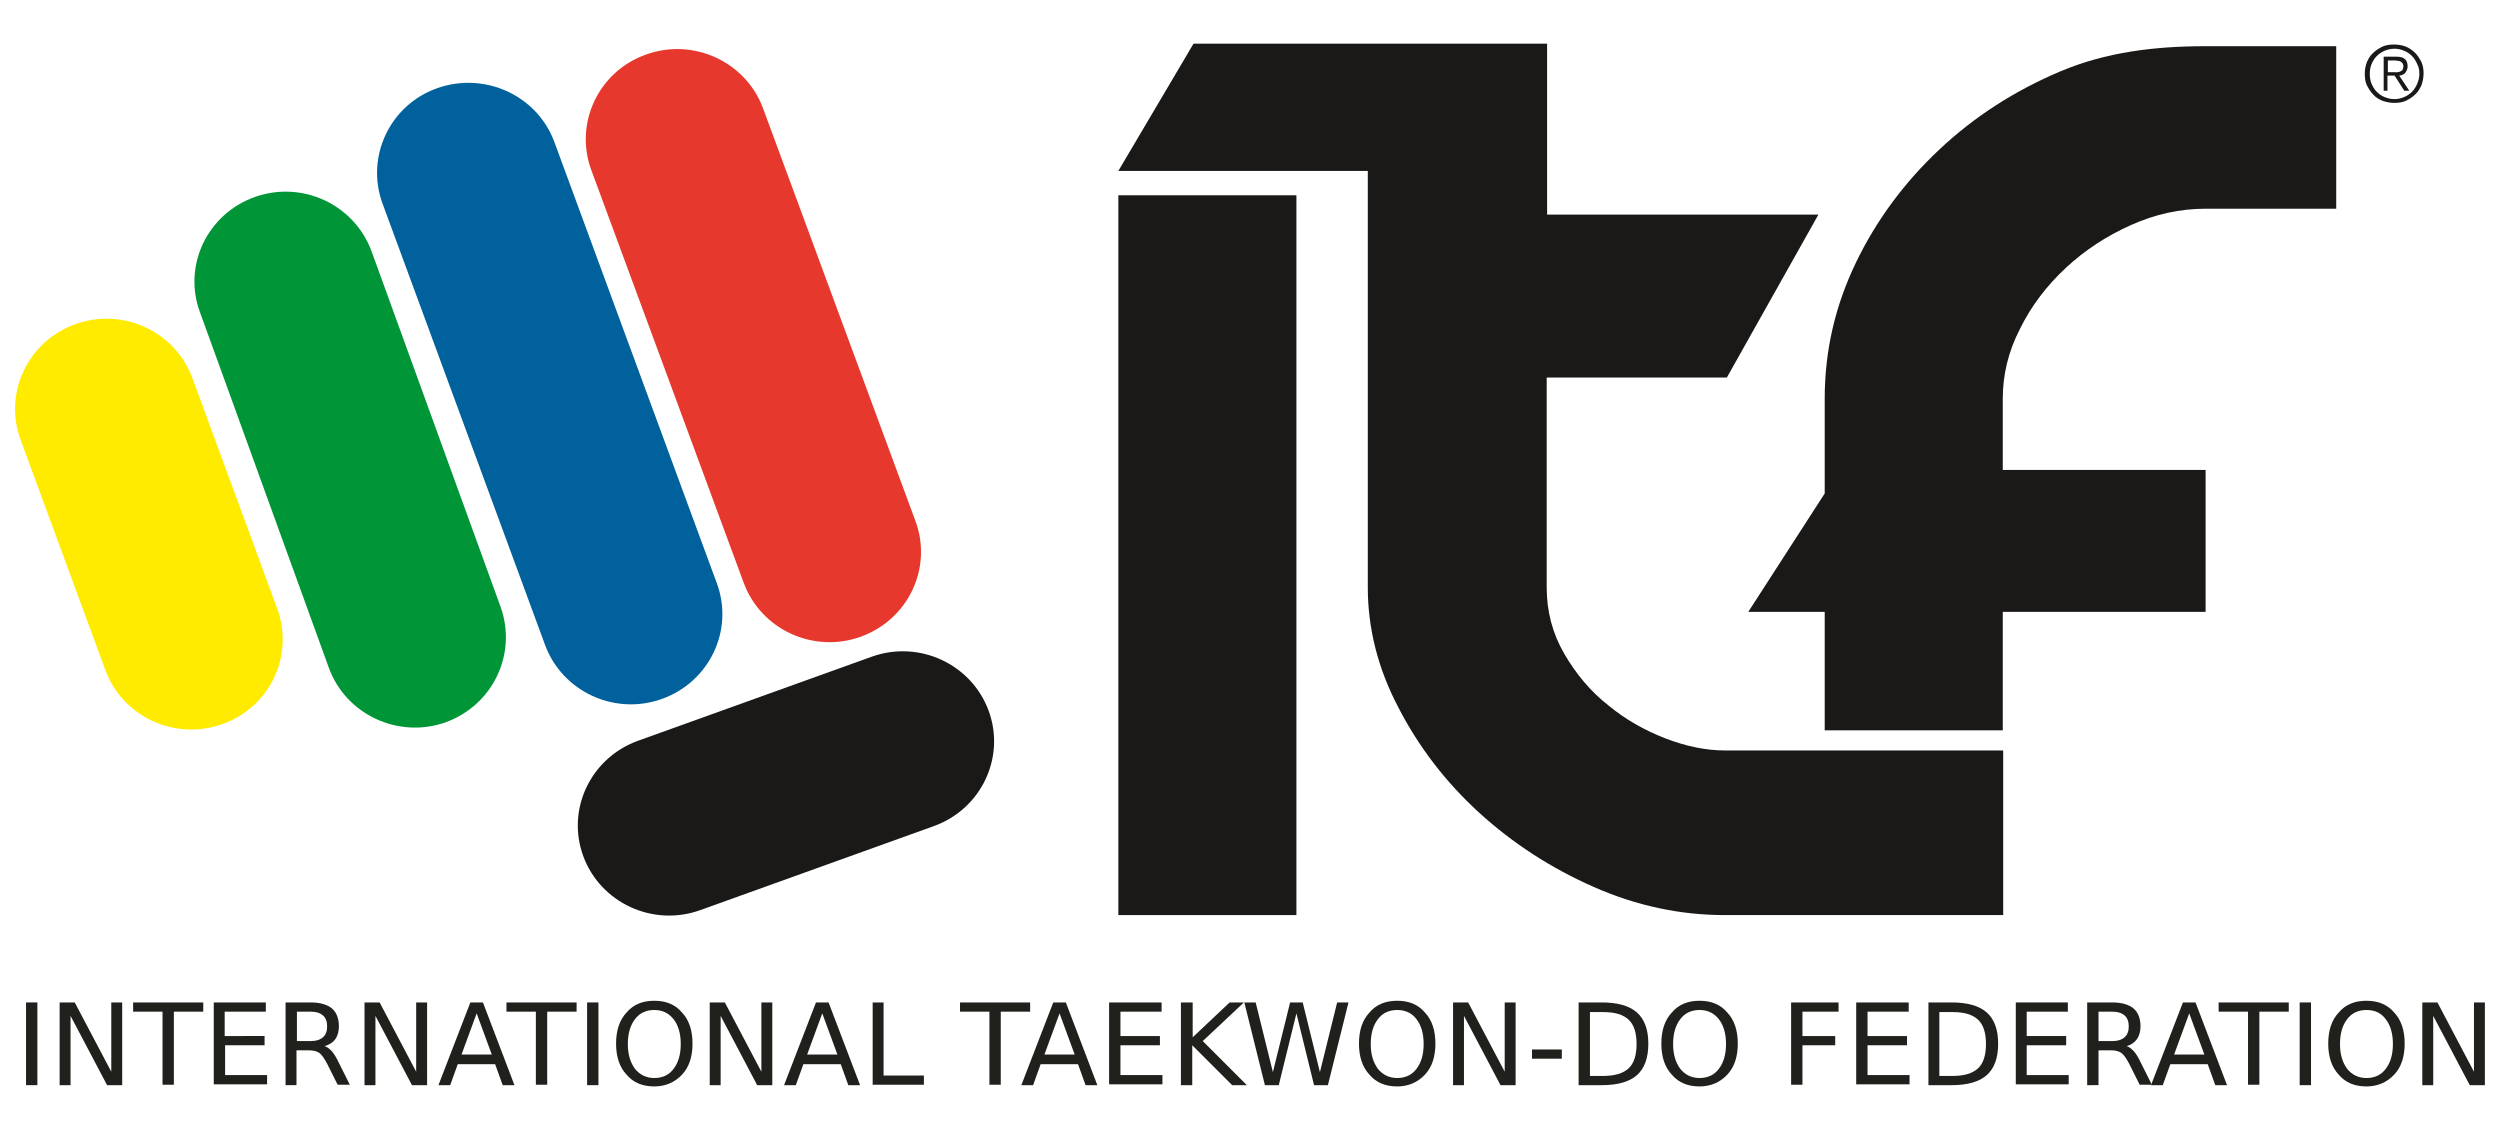
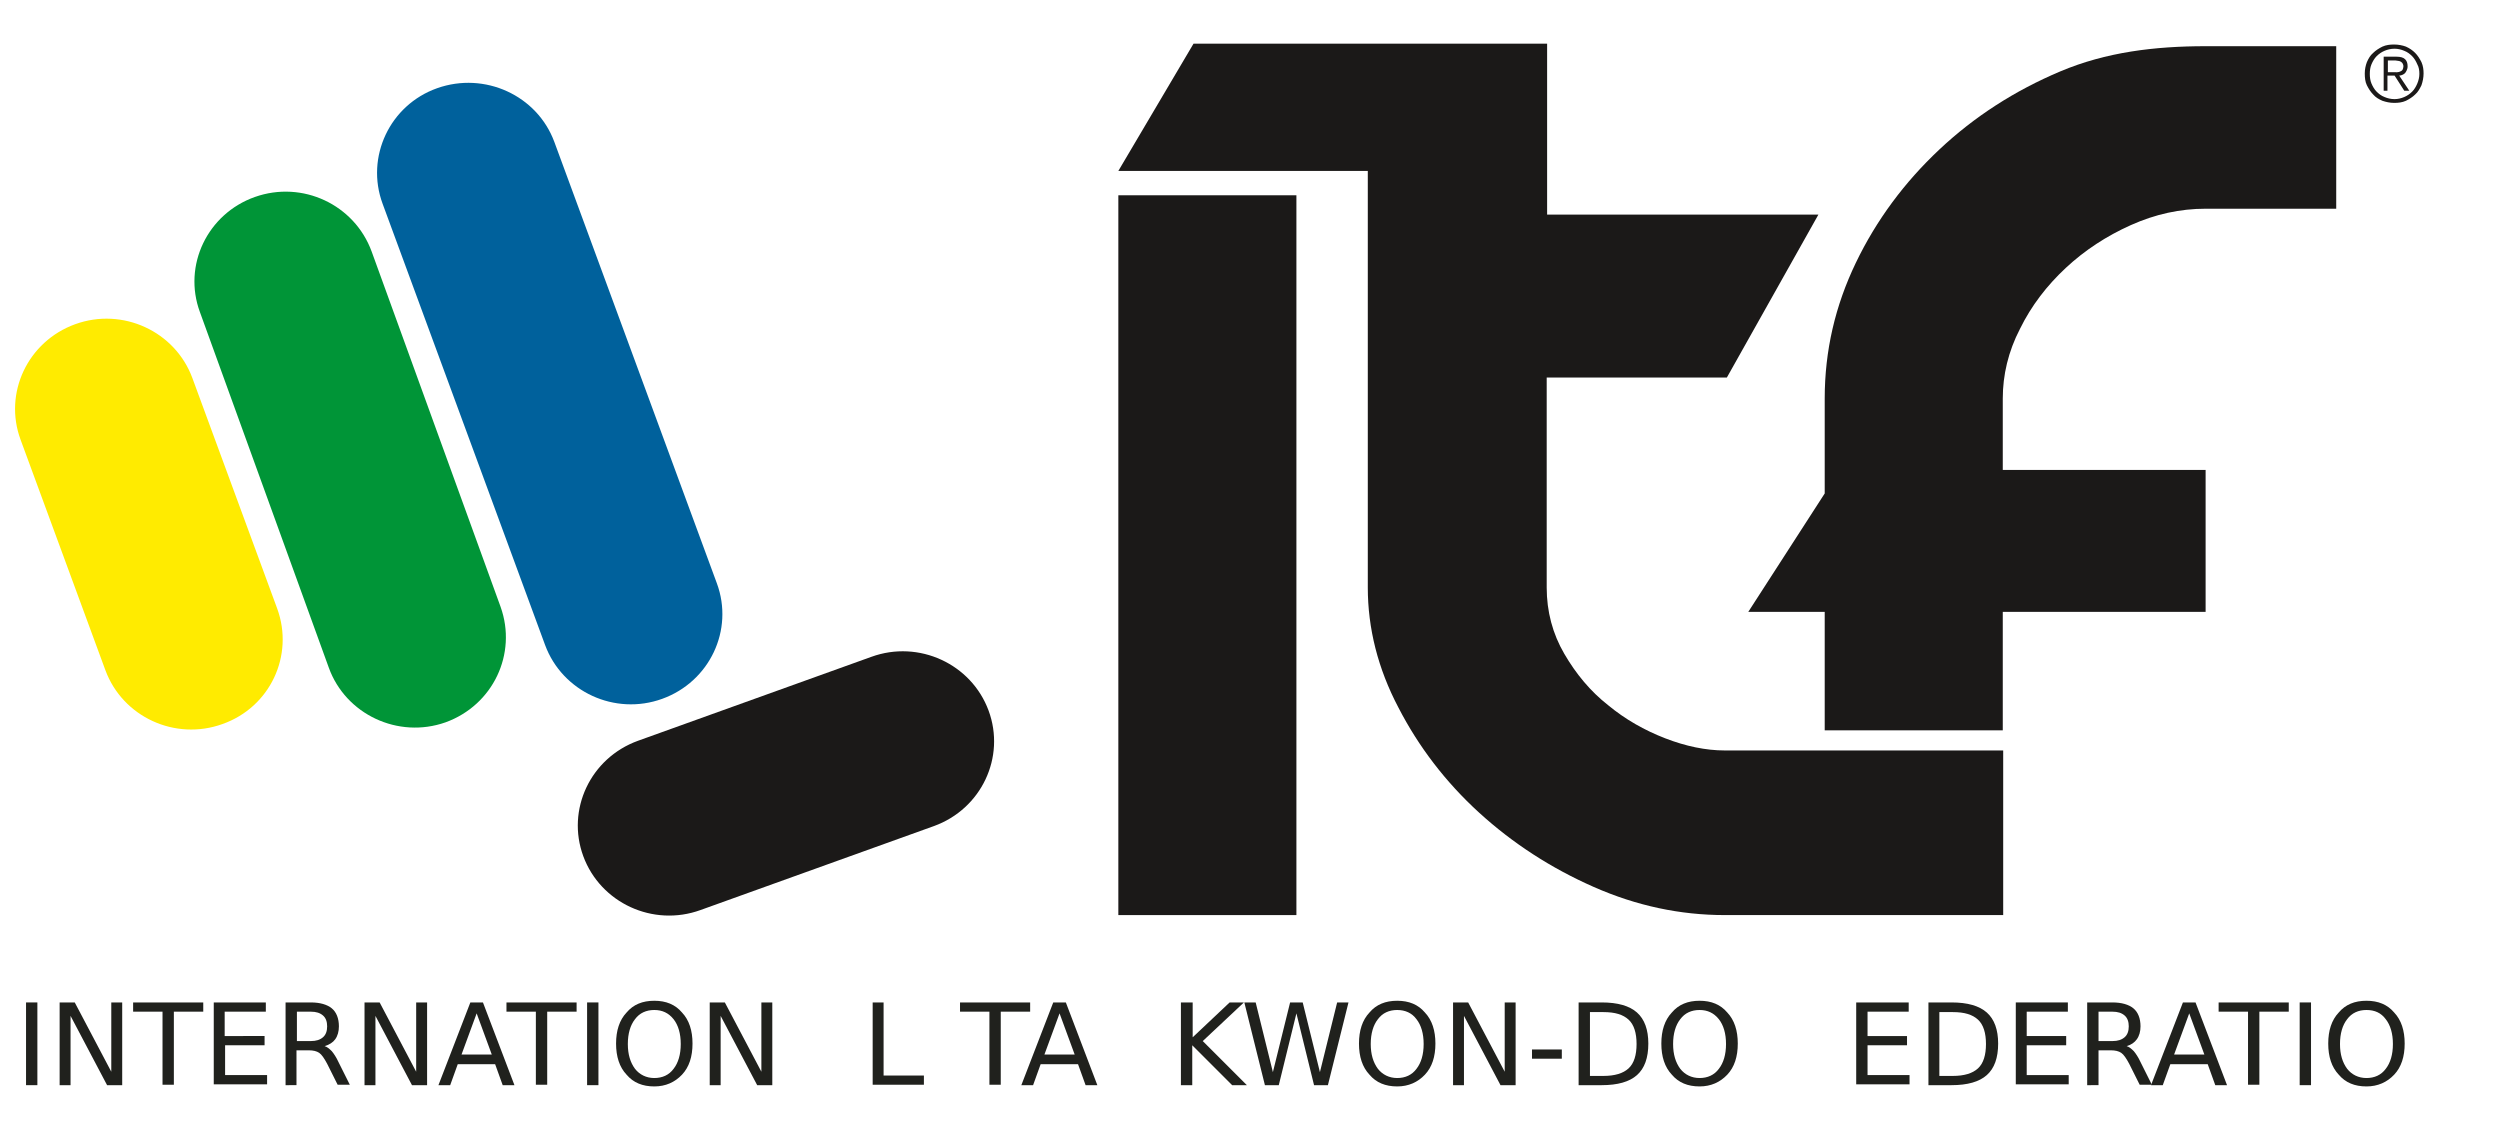
<svg xmlns="http://www.w3.org/2000/svg" version="1.1" id="svg25" x="0px" y="0px" viewBox="0 0 595.3 267" style="enable-background:new 0 0 595.3 267;" xml:space="preserve">
  <style type="text/css">
	.st0{fill-rule:evenodd;clip-rule:evenodd;fill:#FFEB00;}
	.st1{fill-rule:evenodd;clip-rule:evenodd;fill:#1B1918;}
	.st2{fill-rule:evenodd;clip-rule:evenodd;fill:#009537;}
	.st3{fill-rule:evenodd;clip-rule:evenodd;fill:#E7382E;}
	.st4{fill-rule:evenodd;clip-rule:evenodd;fill:#00619C;}
	.st5{fill:#20211D;}
</style>
  <g id="Layer1000">
    <path id="path2" class="st0" d="M66,144.9L45.8,90c-4.1-11.1-16.6-16.9-27.9-12.8c-11.3,4.1-17.1,16.4-13,27.5l20.2,54.9   c4.1,11.1,16.6,16.9,27.9,12.8C64.3,168.4,70.1,156.1,66,144.9L66,144.9z" />
    <path id="path4" class="st1" d="M235.4,169.2c-4.1-11.1-16.6-16.9-27.9-12.8l-55.6,20c-11.3,4.1-17.1,16.4-13,27.5   c4.1,11.1,16.6,16.9,27.9,12.8l55.6-20C233.7,192.6,239.5,180.3,235.4,169.2L235.4,169.2z" />
    <path id="path6" class="st2" d="M119.2,144.5L88.5,59.9c-4.1-11.2-16.5-17-27.8-13c-11.3,4-17.2,16.3-13.1,27.4L78.3,159   c4,11.1,16.5,17,27.8,13C117.4,167.9,123.2,155.7,119.2,144.5L119.2,144.5z" />
-     <path id="path8" class="st3" d="M218,124.1l-36.3-98.3c-4.1-11.1-16.6-16.9-27.9-12.8c-11.3,4-17.1,16.4-13,27.5l36.3,98.3   c4.1,11.1,16.6,16.9,27.9,12.8C216.3,147.5,222.1,135.2,218,124.1L218,124.1z" />
    <path id="path10" class="st4" d="M170.7,138.9L132,33.8C127.9,22.7,115.4,17,104.1,21c-11.3,4-17.1,16.4-13,27.5l38.7,105.1   c4.1,11.1,16.6,16.9,27.9,12.8C169,162.3,174.8,150,170.7,138.9L170.7,138.9z" />
    <path id="path12" class="st1" d="M556.3,11v38.7h-31.1c-6.1,0-12,1.3-17.8,3.9c-5.8,2.6-11,6-15.5,10.2c-4.5,4.2-8.2,9-10.9,14.5   c-2.8,5.4-4.1,11-4.1,16.6v17h48.3v33.8h-48.3v28.2h-42.4v-28.2h-18.2l18.2-28.2V94.9c0-11.4,2.5-22.1,7.4-32.3   c4.9-10.2,11.6-19.2,19.9-27c8.3-7.8,17.9-14,28.8-18.6c10.9-4.6,22.5-6,34.6-6L556.3,11z" />
    <path id="path14" class="st1" d="M266.3,46.5h42.4v171.4h-42.4V46.5z" />
    <path id="path16" class="st1" d="M368.3,89.9v50c0,5.7,1.4,11,4.2,15.8c2.8,4.8,6.2,8.9,10.4,12.2c4.1,3.4,8.7,6,13.6,7.9   c4.9,1.9,9.7,2.9,14.2,2.9H477v39.2h-66.3c-10.6,0-21-2.2-31.2-6.7c-10.2-4.5-19.3-10.4-27.3-17.7c-8-7.3-14.4-15.7-19.2-25   c-4.9-9.3-7.3-18.9-7.3-28.6V40.7h-59.4l17.9-30.3h66.5h17.7v40.7H433l-21.8,38.8L368.3,89.9z" />
    <g id="text20">
      <path id="path33" class="st5" d="M6.2,238.7h2.7v19.7H6.2V238.7z" />
      <path id="path35" class="st5" d="M14.2,238.7h3.6l8.7,16.5v-16.5h2.6v19.7h-3.6l-8.7-16.5v16.5h-2.6L14.2,238.7z" />
      <path id="path37" class="st5" d="M31.7,238.7h16.7v2.2h-7v17.4h-2.7v-17.4h-7V238.7z" />
      <path id="path39" class="st5" d="M50.9,238.7h12.4v2.2h-9.8v5.8H63v2.2h-9.4v7.1h10v2.2H50.9V238.7z" />
      <path id="path41" class="st5" d="M77.3,249.1c0.6,0.2,1.1,0.6,1.7,1.2c0.5,0.6,1.1,1.5,1.6,2.6l2.7,5.4h-2.9l-2.5-5    c-0.7-1.3-1.3-2.2-1.9-2.6c-0.6-0.4-1.4-0.6-2.5-0.6h-2.9v8.3H68v-19.7h6c2.2,0,3.9,0.5,5,1.4s1.7,2.4,1.7,4.3    c0,1.2-0.3,2.3-0.9,3.1C79.3,248.2,78.4,248.8,77.3,249.1z M70.7,240.9v7H74c1.3,0,2.2-0.3,2.9-0.9c0.7-0.6,1-1.5,1-2.6    s-0.3-2-1-2.6c-0.7-0.6-1.6-0.9-2.9-0.9H70.7z" />
      <path id="path43" class="st5" d="M86.8,238.7h3.6l8.7,16.5v-16.5h2.6v19.7h-3.6l-8.7-16.5v16.5h-2.6L86.8,238.7z" />
      <path id="path45" class="st5" d="M113.5,241.3l-3.6,9.8h7.2L113.5,241.3z M112,238.7h3l7.5,19.7h-2.8l-1.8-5h-8.9l-1.8,5h-2.8    L112,238.7z" />
      <path id="path47" class="st5" d="M120.6,238.7h16.7v2.2h-7v17.4h-2.7v-17.4h-7L120.6,238.7z" />
      <path id="path49" class="st5" d="M139.8,238.7h2.7v19.7h-2.7V238.7z" />
      <path id="path51" class="st5" d="M155.8,240.5c-1.9,0-3.5,0.7-4.6,2.2c-1.1,1.4-1.7,3.4-1.7,5.9c0,2.5,0.6,4.4,1.7,5.9    c1.1,1.4,2.7,2.2,4.6,2.2s3.5-0.7,4.6-2.2c1.1-1.4,1.7-3.4,1.7-5.9c0-2.5-0.6-4.5-1.7-5.9C159.2,241.2,157.7,240.5,155.8,240.5z     M155.8,238.3c2.8,0,5,0.9,6.6,2.8c1.7,1.8,2.5,4.3,2.5,7.4c0,3.1-0.8,5.6-2.5,7.4c-1.7,1.8-3.9,2.8-6.6,2.8c-2.8,0-5-0.9-6.6-2.8    c-1.7-1.8-2.5-4.3-2.5-7.4s0.8-5.6,2.5-7.4C150.8,239.2,153,238.3,155.8,238.3z" />
      <path id="path53" class="st5" d="M169,238.7h3.6l8.7,16.5v-16.5h2.6v19.7h-3.6l-8.7-16.5v16.5H169L169,238.7z" />
-       <path id="path55" class="st5" d="M195.8,241.3l-3.6,9.8h7.2L195.8,241.3z M194.3,238.7h3l7.5,19.7h-2.8l-1.8-5h-8.9l-1.8,5h-2.8    L194.3,238.7z" />
      <path id="path57" class="st5" d="M207.7,238.7h2.7v17.4h9.6v2.2h-12.2V238.7z" />
      <path id="path59" class="st5" d="M228.6,238.7h16.7v2.2h-7v17.4h-2.7v-17.4h-7L228.6,238.7z" />
      <path id="path61" class="st5" d="M252.3,241.3l-3.6,9.8h7.2L252.3,241.3z M250.8,238.7h3l7.5,19.7h-2.8l-1.8-5h-8.9l-1.8,5h-2.8    L250.8,238.7z" />
-       <path id="path63" class="st5" d="M264.2,238.7h12.4v2.2h-9.8v5.8h9.4v2.2h-9.4v7.1h10v2.2h-12.7V238.7z" />
      <path id="path65" class="st5" d="M281.3,238.7h2.7v8.3l8.8-8.3h3.4l-9.8,9.2l10.5,10.5h-3.5l-9.5-9.5v9.5h-2.7V238.7z" />
      <path id="path67" class="st5" d="M296.3,238.7h2.7l4.1,16.6l4.1-16.6h3l4.1,16.6l4.1-16.6h2.7l-4.9,19.7h-3.3l-4.2-17.1l-4.2,17.1    h-3.3L296.3,238.7z" />
      <path id="path69" class="st5" d="M332.7,240.5c-1.9,0-3.5,0.7-4.6,2.2c-1.1,1.4-1.7,3.4-1.7,5.9c0,2.5,0.6,4.4,1.7,5.9    c1.1,1.4,2.7,2.2,4.6,2.2s3.5-0.7,4.6-2.2c1.1-1.4,1.7-3.4,1.7-5.9c0-2.5-0.6-4.5-1.7-5.9C336.2,241.2,334.6,240.5,332.7,240.5z     M332.7,238.3c2.8,0,5,0.9,6.6,2.8c1.7,1.8,2.5,4.3,2.5,7.4c0,3.1-0.8,5.6-2.5,7.4c-1.7,1.8-3.9,2.8-6.6,2.8c-2.8,0-5-0.9-6.6-2.8    c-1.7-1.8-2.5-4.3-2.5-7.4s0.8-5.6,2.5-7.4C327.7,239.2,329.9,238.3,332.7,238.3z" />
      <path id="path71" class="st5" d="M346,238.7h3.6l8.7,16.5v-16.5h2.6v19.7h-3.6l-8.7-16.5v16.5H346V238.7z" />
      <path id="path73" class="st5" d="M364.8,249.9h7.1v2.2h-7.1V249.9z" />
      <path id="path75" class="st5" d="M378.6,240.9v15.3h3.2c2.7,0,4.7-0.6,6-1.8c1.3-1.2,1.9-3.2,1.9-5.8c0-2.6-0.6-4.6-1.9-5.8    c-1.3-1.2-3.2-1.8-6-1.8H378.6z M375.9,238.7h5.5c3.8,0,6.6,0.8,8.4,2.4c1.8,1.6,2.7,4.1,2.7,7.4c0,3.4-0.9,5.9-2.7,7.5    s-4.6,2.4-8.4,2.4h-5.5V238.7z" />
      <path id="path77" class="st5" d="M404.7,240.5c-1.9,0-3.5,0.7-4.6,2.2c-1.1,1.4-1.7,3.4-1.7,5.9c0,2.5,0.6,4.4,1.7,5.9    c1.1,1.4,2.7,2.2,4.6,2.2s3.5-0.7,4.6-2.2c1.1-1.4,1.7-3.4,1.7-5.9c0-2.5-0.6-4.5-1.7-5.9C408.1,241.2,406.6,240.5,404.7,240.5z     M404.7,238.3c2.8,0,5,0.9,6.6,2.8c1.7,1.8,2.5,4.3,2.5,7.4c0,3.1-0.8,5.6-2.5,7.4c-1.7,1.8-3.9,2.8-6.6,2.8c-2.8,0-5-0.9-6.6-2.8    c-1.7-1.8-2.5-4.3-2.5-7.4s0.8-5.6,2.5-7.4C399.7,239.2,401.9,238.3,404.7,238.3z" />
-       <path id="path79" class="st5" d="M426.5,238.7h11.3v2.2h-8.6v5.8h7.8v2.2h-7.8v9.4h-2.7V238.7z" />
      <path id="path81" class="st5" d="M442.1,238.7h12.4v2.2h-9.8v5.8h9.4v2.2h-9.4v7.1h10v2.2h-12.7V238.7z" />
      <path id="path83" class="st5" d="M461.8,240.9v15.3h3.2c2.7,0,4.7-0.6,6-1.8c1.3-1.2,1.9-3.2,1.9-5.8c0-2.6-0.6-4.6-1.9-5.8    c-1.3-1.2-3.2-1.8-6-1.8H461.8z M459.2,238.7h5.5c3.8,0,6.6,0.8,8.4,2.4c1.8,1.6,2.7,4.1,2.7,7.4c0,3.4-0.9,5.9-2.7,7.5    s-4.6,2.4-8.4,2.4h-5.5V238.7z" />
      <path id="path85" class="st5" d="M480,238.7h12.4v2.2h-9.8v5.8h9.4v2.2h-9.4v7.1h10v2.2H480V238.7z" />
      <path id="path87" class="st5" d="M506.4,249.1c0.6,0.2,1.1,0.6,1.7,1.2c0.5,0.6,1.1,1.5,1.6,2.6l2.7,5.4h-2.9l-2.5-5    c-0.7-1.3-1.3-2.2-1.9-2.6c-0.6-0.4-1.4-0.6-2.5-0.6h-2.9v8.3H497v-19.7h6c2.2,0,3.9,0.5,5,1.4s1.7,2.4,1.7,4.3    c0,1.2-0.3,2.3-0.9,3.1C508.3,248.2,507.5,248.8,506.4,249.1z M499.7,240.9v7h3.3c1.3,0,2.2-0.3,2.9-0.9c0.7-0.6,1-1.5,1-2.6    s-0.3-2-1-2.6c-0.7-0.6-1.6-0.9-2.9-0.9H499.7z" />
      <path id="path89" class="st5" d="M521.3,241.3l-3.6,9.8h7.2L521.3,241.3z M519.8,238.7h3l7.5,19.7h-2.8l-1.8-5h-8.9l-1.8,5h-2.8    L519.8,238.7z" />
      <path id="path91" class="st5" d="M528.3,238.7H545v2.2h-7v17.4h-2.7v-17.4h-7V238.7z" />
      <path id="path93" class="st5" d="M547.6,238.7h2.7v19.7h-2.7V238.7z" />
      <path id="path95" class="st5" d="M563.5,240.5c-1.9,0-3.5,0.7-4.6,2.2c-1.1,1.4-1.7,3.4-1.7,5.9c0,2.5,0.6,4.4,1.7,5.9    c1.1,1.4,2.7,2.2,4.6,2.2s3.5-0.7,4.6-2.2c1.1-1.4,1.7-3.4,1.7-5.9c0-2.5-0.6-4.5-1.7-5.9C567,241.2,565.5,240.5,563.5,240.5z     M563.5,238.3c2.8,0,5,0.9,6.6,2.8c1.7,1.8,2.5,4.3,2.5,7.4c0,3.1-0.8,5.6-2.5,7.4c-1.7,1.8-3.9,2.8-6.6,2.8c-2.8,0-5-0.9-6.6-2.8    c-1.7-1.8-2.5-4.3-2.5-7.4s0.8-5.6,2.5-7.4C558.5,239.2,560.7,238.3,563.5,238.3z" />
-       <path id="path97" class="st5" d="M576.8,238.7h3.6l8.7,16.5v-16.5h2.6v19.7h-3.6l-8.7-16.5v16.5h-2.6V238.7z" />
    </g>
    <path id="path22" class="st1" d="M572.9,11.1c0.9,0.4,1.6,0.9,2.2,1.5c0.6,0.6,1.1,1.4,1.5,2.2c0.4,0.9,0.5,1.8,0.5,2.7   c0,1-0.2,1.9-0.5,2.8c-0.4,0.8-0.8,1.6-1.5,2.2c-0.6,0.6-1.4,1.1-2.2,1.5c-0.9,0.4-1.8,0.5-2.8,0.5c-1,0-1.9-0.2-2.8-0.5   c-0.9-0.4-1.6-0.8-2.2-1.5c-0.6-0.6-1.1-1.4-1.5-2.2c-0.4-0.8-0.5-1.8-0.5-2.8c0-1,0.2-1.9,0.5-2.7c0.4-0.9,0.8-1.6,1.5-2.2   c0.6-0.6,1.4-1.1,2.2-1.5c0.9-0.4,1.8-0.5,2.8-0.5C571.1,10.6,572.1,10.8,572.9,11.1z M567.8,12.1L567.8,12.1   c-0.7,0.3-1.3,0.7-1.9,1.3c-0.5,0.5-0.9,1.2-1.2,1.9c-0.3,0.7-0.4,1.5-0.4,2.3c0,0.8,0.1,1.6,0.4,2.3c0.3,0.7,0.7,1.4,1.2,1.9   c0.5,0.5,1.1,1,1.9,1.3c0.7,0.3,1.5,0.5,2.4,0.5c0.8,0,1.6-0.2,2.3-0.5c0.7-0.3,1.3-0.7,1.9-1.3c0.5-0.5,0.9-1.2,1.2-1.9   c0.3-0.7,0.5-1.5,0.5-2.3c0-0.8-0.1-1.6-0.5-2.3c-0.3-0.7-0.7-1.4-1.2-1.9c-0.5-0.5-1.1-1-1.9-1.3c-0.7-0.3-1.5-0.5-2.3-0.5   C569.3,11.6,568.5,11.8,567.8,12.1z M567.6,21.6L567.6,21.6v-8.1h3.1c0.9,0,1.6,0.2,2,0.6c0.4,0.4,0.6,0.9,0.6,1.7   c0,0.4-0.1,0.7-0.2,0.9c-0.1,0.3-0.3,0.5-0.4,0.7c-0.2,0.2-0.4,0.3-0.6,0.4c-0.2,0.1-0.5,0.2-0.8,0.2l2.4,3.6h-1.2l-2.3-3.6h-1.7   v3.6H567.6z M570.8,17.2L570.8,17.2c0.3,0,0.6-0.1,0.8-0.2c0.2-0.1,0.4-0.2,0.5-0.4c0.1-0.2,0.2-0.5,0.2-0.8c0-0.3-0.1-0.5-0.2-0.7   c-0.1-0.2-0.3-0.3-0.4-0.4c-0.2-0.1-0.4-0.2-0.6-0.2c-0.2,0-0.5-0.1-0.7-0.1h-1.8v2.8h1.3C570.2,17.2,570.5,17.2,570.8,17.2z" />
  </g>
</svg>